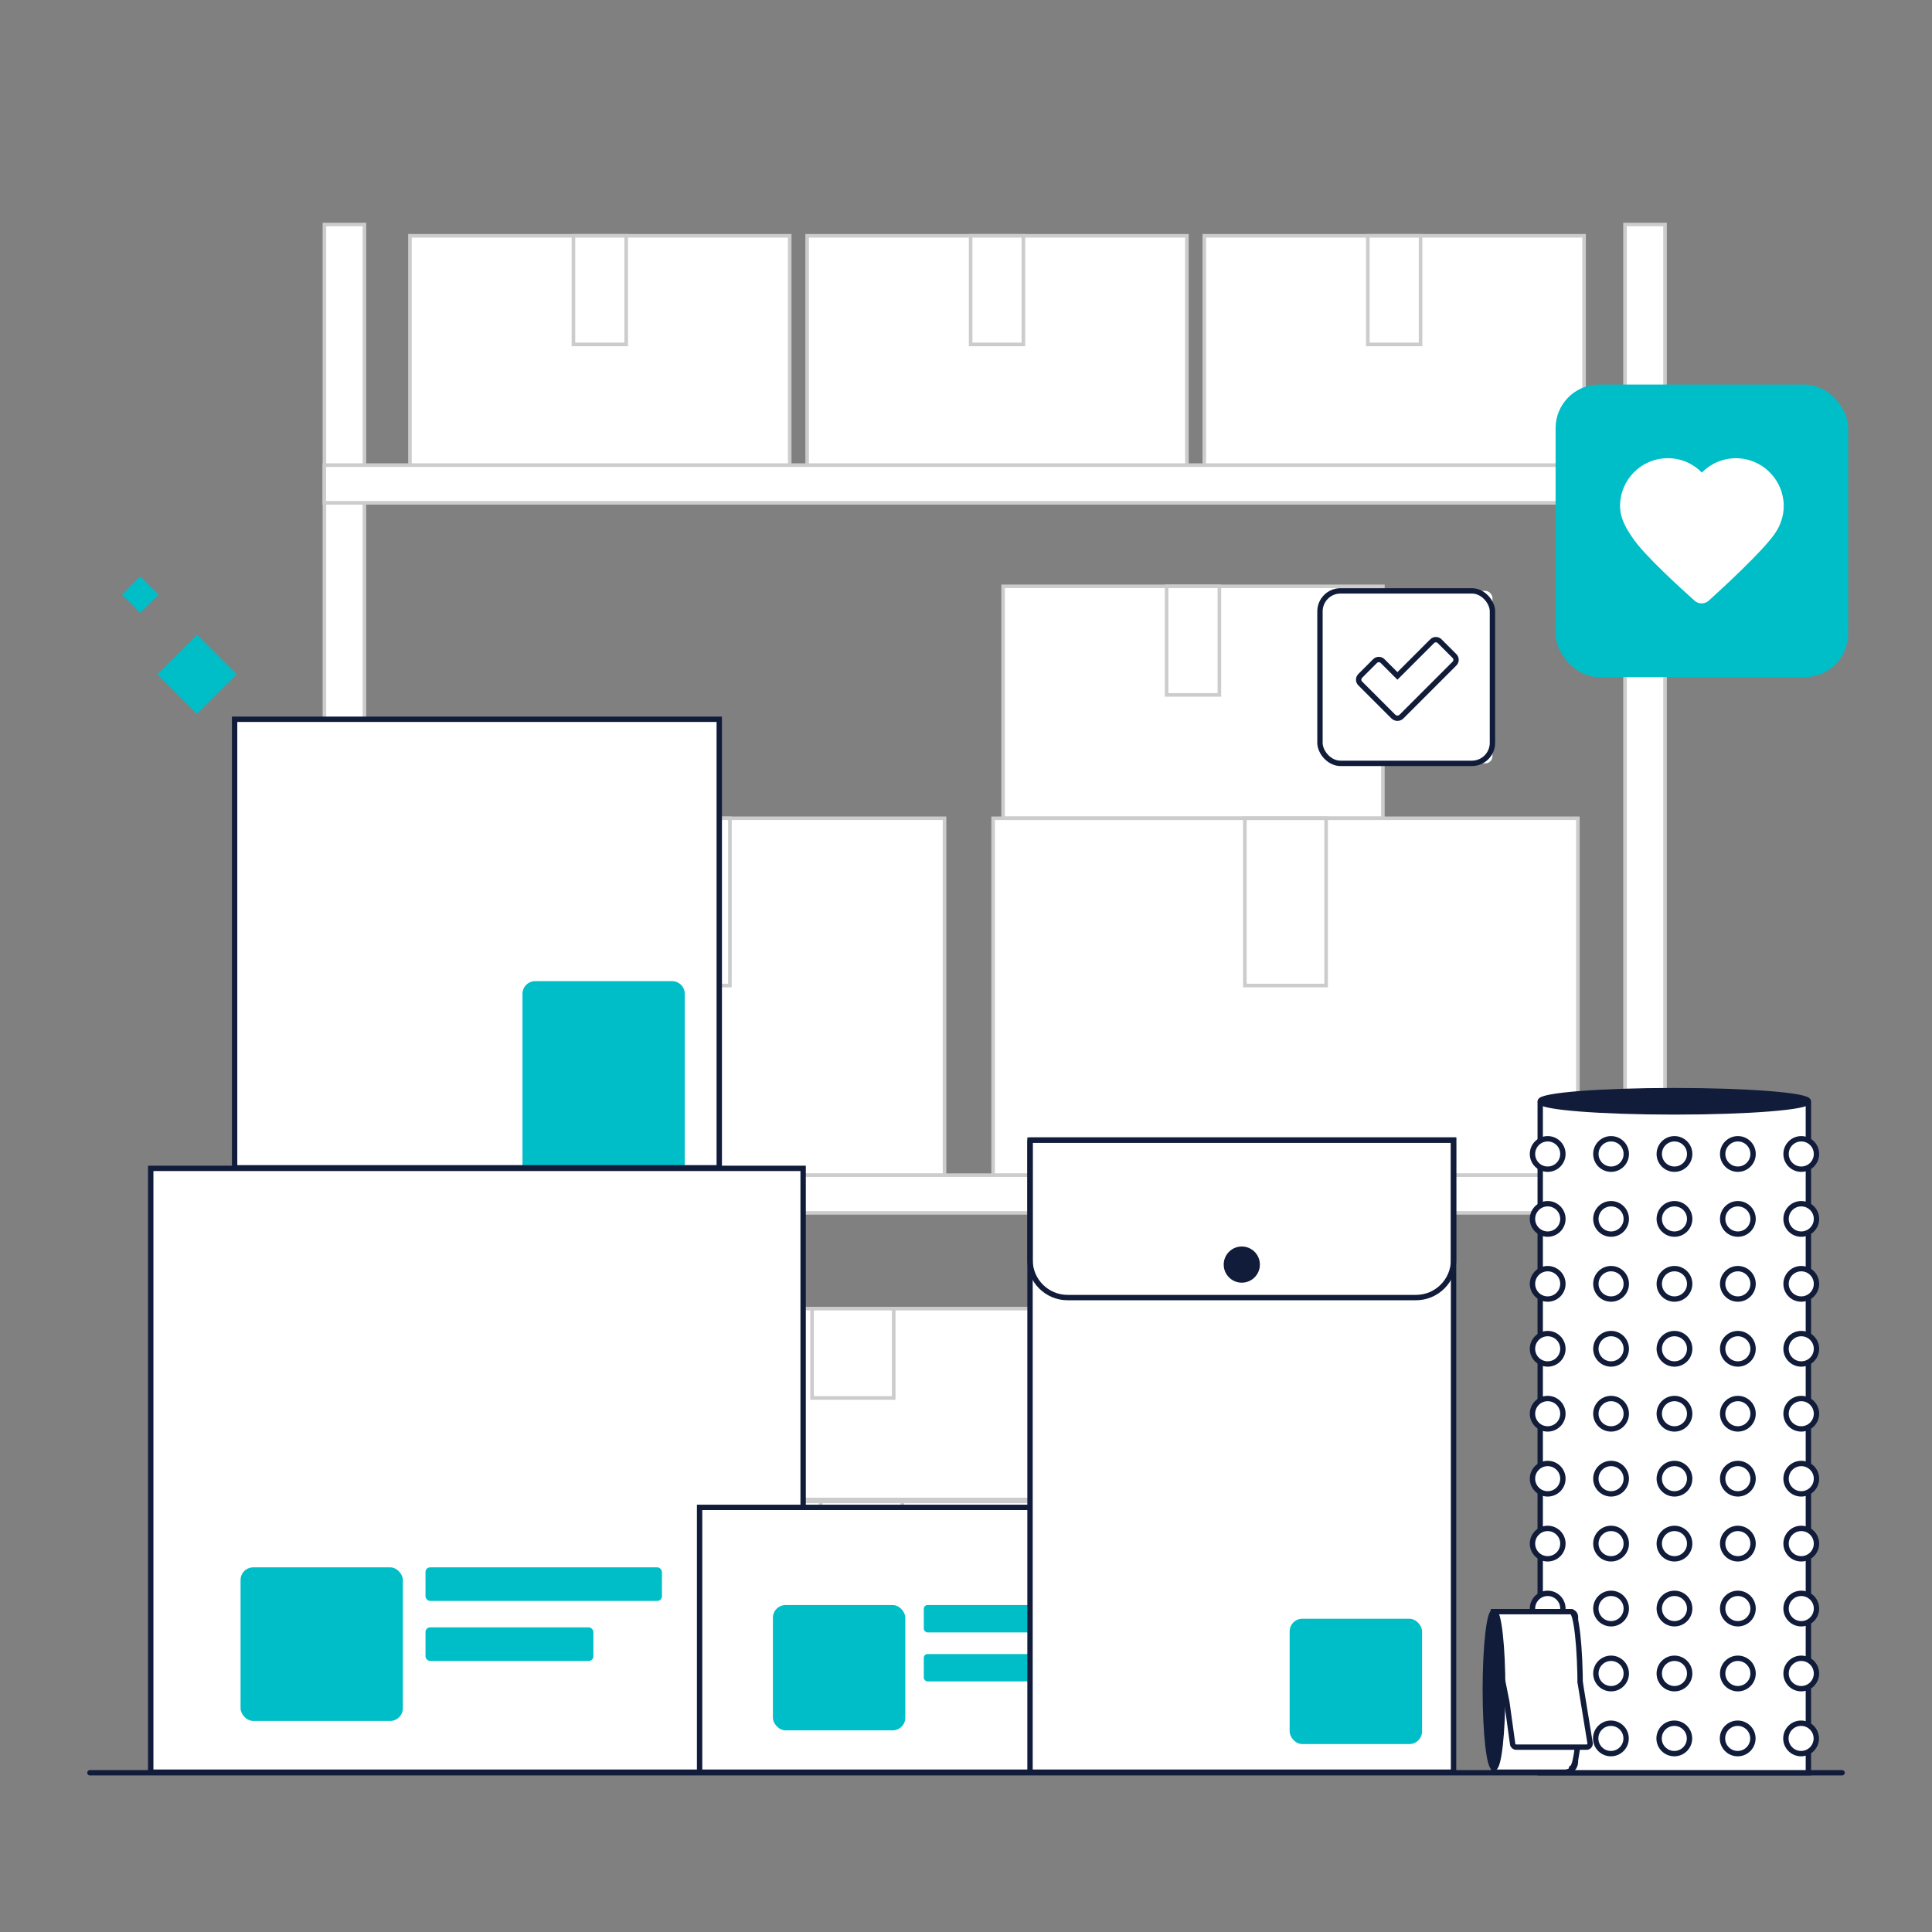
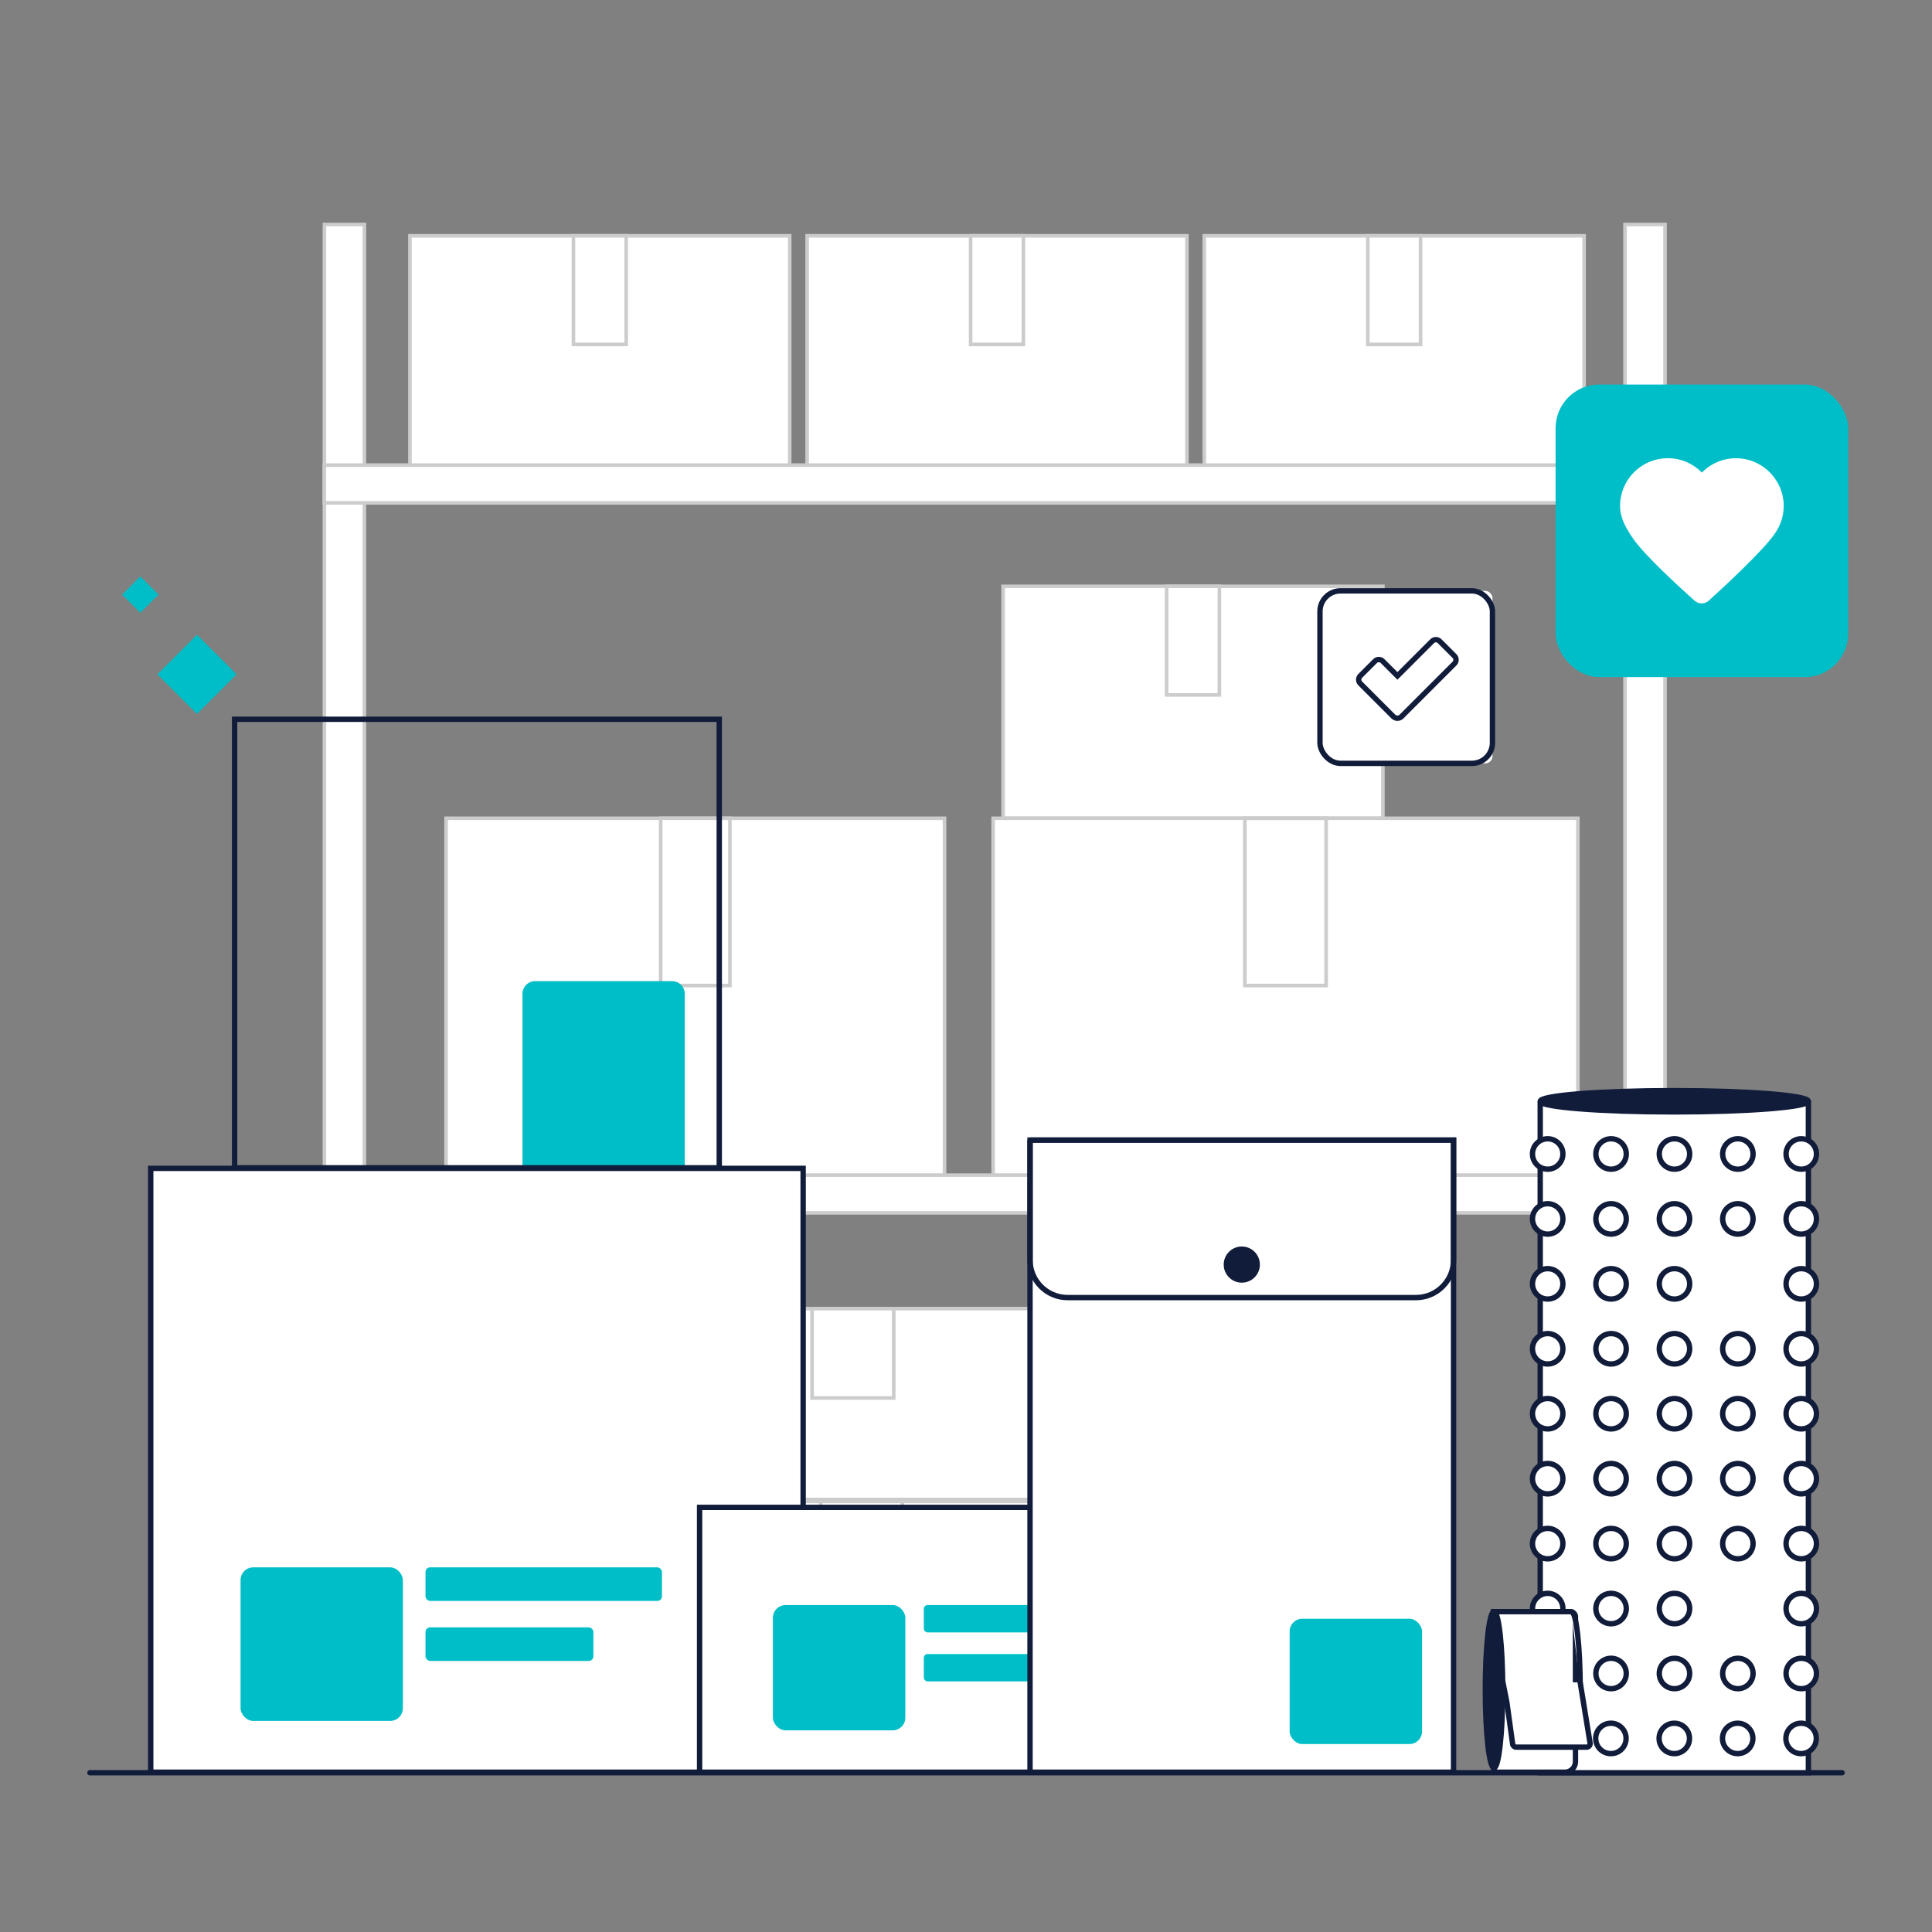
<svg xmlns="http://www.w3.org/2000/svg" id="Capa_1" data-name="Capa 1" viewBox="0 0 1080 1080">
  <rect x="0" y="0" width="1080" height="1080" fill="#808080" stroke="none" />
  <defs>
    <style>
      .cls-1, .cls-2, .cls-3, .cls-4 {
        stroke-linecap: round;
        stroke-miterlimit: 10;
      }

      .cls-1, .cls-3, .cls-4 {
        stroke: #111c3a;
        stroke-width: 3px;
      }

      .cls-1, .cls-5 {
        fill: #111c3a;
      }

      .cls-2 {
        stroke: #ccc;
        stroke-width: 2px;
      }

      .cls-2, .cls-3, .cls-6 {
        fill: #fff;
      }

      .cls-5, .cls-6, .cls-7 {
        stroke-width: 0px;
      }

      .cls-7 {
        fill: #00bec7;
      }

      .cls-4 {
        fill: none;
      }
    </style>
  </defs>
  <g>
    <g>
      <rect class="cls-2" x="560.74" y="327.76" width="212.3" height="129.67" transform="translate(1333.78 785.18) rotate(180)" />
      <rect class="cls-2" x="652.14" y="327.76" width="29.5" height="60.72" transform="translate(1333.78 716.23) rotate(180)" />
    </g>
    <g>
      <rect class="cls-2" x="229.15" y="131.8" width="212.3" height="129.67" transform="translate(670.61 393.28) rotate(180)" />
      <rect class="cls-2" x="320.56" y="131.8" width="29.5" height="60.72" transform="translate(670.61 324.33) rotate(180)" />
    </g>
    <g>
      <rect class="cls-2" x="451.18" y="131.8" width="212.3" height="129.67" transform="translate(1114.67 393.28) rotate(180)" />
      <rect class="cls-2" x="542.58" y="131.8" width="29.5" height="60.72" transform="translate(1114.67 324.33) rotate(180)" />
    </g>
    <g>
      <rect class="cls-2" x="555.15" y="457.42" width="326.89" height="199.66" transform="translate(1437.2 1114.5) rotate(180)" />
      <rect class="cls-2" x="695.89" y="457.42" width="45.42" height="93.49" transform="translate(1437.2 1008.34) rotate(180)" />
    </g>
    <g>
      <rect class="cls-2" x="317.32" y="839.28" width="328.58" height="106.71" transform="translate(963.23 1785.28) rotate(180)" />
      <rect class="cls-2" x="458.79" y="839.28" width="45.65" height="49.97" transform="translate(963.23 1728.54) rotate(180)" />
    </g>
    <g>
      <rect class="cls-2" x="312.48" y="731.52" width="328.58" height="106.71" transform="translate(953.54 1569.75) rotate(180)" />
      <rect class="cls-2" x="453.94" y="731.52" width="45.65" height="49.97" transform="translate(953.54 1513.01) rotate(180)" />
    </g>
    <g>
      <rect class="cls-2" x="673.21" y="131.8" width="212.3" height="129.67" transform="translate(1558.72 393.28) rotate(180)" />
      <rect class="cls-2" x="764.61" y="131.8" width="29.5" height="60.72" transform="translate(1558.72 324.33) rotate(180)" />
    </g>
    <g>
      <rect class="cls-2" x="249.35" y="457.42" width="278.66" height="199.66" />
      <rect class="cls-2" x="369.32" y="457.42" width="38.72" height="93.49" />
    </g>
    <g>
      <rect class="cls-2" x="181.35" y="125.5" width="22.36" height="818.49" />
      <rect class="cls-2" x="908.4" y="125.5" width="22.36" height="818.49" />
      <rect class="cls-2" x="181.28" y="260.01" width="738.39" height="21.08" />
      <rect class="cls-2" x="181.28" y="656.91" width="738.39" height="21.08" />
    </g>
  </g>
  <g>
    <g>
      <rect class="cls-6" x="84.26" y="653.12" width="364.7" height="337.55" />
      <rect class="cls-7" x="134.48" y="876.16" width="90.72" height="85.86" rx="7.1" ry="7.1" />
      <rect class="cls-7" x="237.86" y="876.16" width="132.17" height="18.77" rx="2.59" ry="2.59" />
      <rect class="cls-7" x="237.86" y="909.71" width="93.85" height="18.77" rx="2.59" ry="2.59" />
    </g>
    <rect class="cls-4" x="84.26" y="653.12" width="364.7" height="337.55" />
  </g>
  <g>
-     <rect class="cls-6" x="131.15" y="402.07" width="270.92" height="250.75" />
    <path class="cls-7" d="M299.17,548.47h76.52c3.92,0,7.1,3.18,7.1,7.1v97.26h-90.72v-97.26c0-3.92,3.18-7.1,7.1-7.1Z" />
    <rect class="cls-4" x="131.15" y="402.07" width="270.92" height="250.75" />
  </g>
  <g>
    <g>
      <rect class="cls-6" x="391.08" y="843.7" width="297.59" height="146.97" />
      <rect class="cls-7" x="432.06" y="897.23" width="74.02" height="70.06" rx="7.1" ry="7.1" />
      <rect class="cls-7" x="516.41" y="897.23" width="107.85" height="15.31" rx="2.11" ry="2.11" />
      <rect class="cls-7" x="516.41" y="924.61" width="76.58" height="15.31" rx="2.11" ry="2.11" />
    </g>
    <rect class="cls-4" x="391.08" y="842.63" width="297.59" height="148.04" />
  </g>
  <rect class="cls-7" x="71.23" y="325.2" width="14.39" height="14.39" transform="translate(-101.15 622.89) rotate(-135)" />
  <rect class="cls-7" x="94.46" y="361.33" width="31.3" height="31.3" transform="translate(-78.6 721.4) rotate(-135)" />
  <line class="cls-4" x1="50.27" y1="990.99" x2="1029.73" y2="990.99" />
  <g>
    <rect class="cls-3" x="575.79" y="637.31" width="236.76" height="353.36" />
    <path class="cls-4" d="M575.79,637.31h236.76v67.04c0,11.59-9.41,21-21,21h-194.76c-11.59,0-21-9.41-21-21v-67.04h0Z" />
    <circle class="cls-5" cx="694.17" cy="706.91" r="10.11" />
    <rect class="cls-7" x="720.92" y="904.89" width="74.02" height="70.06" rx="7.1" ry="7.1" />
  </g>
  <g>
    <path class="cls-3" d="M861.01,616.21h149.87s.02,0,.02.02v374.75h-149.91v-374.75s0-.02.02-.02Z" />
    <ellipse class="cls-1" cx="935.94" cy="615.62" rx="74.95" ry="5.95" />
    <g>
      <circle class="cls-3" cx="865.17" cy="645.08" r="8.5" />
      <circle class="cls-3" cx="900.6" cy="645.08" r="8.5" />
      <circle class="cls-3" cx="936.04" cy="645.08" r="8.5" />
      <circle class="cls-3" cx="971.48" cy="645.08" r="8.5" />
      <circle class="cls-3" cx="1006.92" cy="645.08" r="8.5" />
    </g>
    <g>
      <circle class="cls-3" cx="865.17" cy="681.38" r="8.5" />
      <circle class="cls-3" cx="900.6" cy="681.38" r="8.5" />
      <circle class="cls-3" cx="936.04" cy="681.38" r="8.5" />
      <circle class="cls-3" cx="971.48" cy="681.38" r="8.5" />
      <circle class="cls-3" cx="1006.92" cy="681.38" r="8.5" />
    </g>
    <g>
      <circle class="cls-3" cx="865.17" cy="717.68" r="8.5" />
      <circle class="cls-3" cx="900.6" cy="717.68" r="8.5" />
      <circle class="cls-3" cx="936.04" cy="717.68" r="8.5" />
-       <circle class="cls-3" cx="971.48" cy="717.68" r="8.5" />
      <circle class="cls-3" cx="1006.92" cy="717.68" r="8.5" />
    </g>
    <g>
      <circle class="cls-3" cx="865.17" cy="753.98" r="8.5" />
      <circle class="cls-3" cx="900.6" cy="753.98" r="8.5" />
      <circle class="cls-3" cx="936.04" cy="753.98" r="8.5" />
      <circle class="cls-3" cx="971.48" cy="753.98" r="8.5" />
      <circle class="cls-3" cx="1006.92" cy="753.98" r="8.5" />
    </g>
    <g>
      <circle class="cls-3" cx="865.17" cy="790.28" r="8.5" />
      <circle class="cls-3" cx="900.6" cy="790.28" r="8.5" />
      <circle class="cls-3" cx="936.04" cy="790.28" r="8.5" />
      <circle class="cls-3" cx="971.48" cy="790.28" r="8.5" />
      <circle class="cls-3" cx="1006.92" cy="790.28" r="8.5" />
    </g>
    <g>
      <circle class="cls-3" cx="865.17" cy="826.59" r="8.5" />
      <circle class="cls-3" cx="900.6" cy="826.59" r="8.5" />
      <circle class="cls-3" cx="936.04" cy="826.59" r="8.5" />
      <circle class="cls-3" cx="971.48" cy="826.59" r="8.5" />
      <circle class="cls-3" cx="1006.92" cy="826.59" r="8.5" />
    </g>
    <g>
      <circle class="cls-3" cx="865.17" cy="862.89" r="8.5" />
      <circle class="cls-3" cx="900.6" cy="862.89" r="8.5" />
      <circle class="cls-3" cx="936.04" cy="862.89" r="8.5" />
      <circle class="cls-3" cx="971.48" cy="862.89" r="8.5" />
      <circle class="cls-3" cx="1006.92" cy="862.89" r="8.5" />
    </g>
    <g>
      <circle class="cls-3" cx="865.17" cy="899.19" r="8.5" />
      <circle class="cls-3" cx="900.6" cy="899.19" r="8.5" />
      <circle class="cls-3" cx="936.04" cy="899.19" r="8.5" />
-       <circle class="cls-3" cx="971.48" cy="899.19" r="8.5" />
      <circle class="cls-3" cx="1006.92" cy="899.19" r="8.5" />
    </g>
    <g>
      <circle class="cls-3" cx="865.17" cy="935.49" r="8.5" />
      <circle class="cls-3" cx="900.6" cy="935.49" r="8.5" />
      <circle class="cls-3" cx="936.04" cy="935.49" r="8.5" />
      <circle class="cls-3" cx="971.48" cy="935.49" r="8.5" />
      <circle class="cls-3" cx="1006.92" cy="935.49" r="8.5" />
    </g>
    <g>
      <circle class="cls-3" cx="865.06" cy="971.79" r="8.5" />
      <circle class="cls-3" cx="900.5" cy="971.79" r="8.5" />
      <circle class="cls-3" cx="935.94" cy="971.79" r="8.5" />
      <circle class="cls-3" cx="971.38" cy="971.79" r="8.5" />
      <circle class="cls-3" cx="1006.82" cy="971.79" r="8.5" />
    </g>
  </g>
  <g>
    <g>
      <path class="cls-3" d="M835.05,900.91h42.71c1.62,0,2.94,1.32,2.94,2.94v80.93c0,3.25-2.64,5.89-5.89,5.89h-39.8v-89.71s.02-.04.04-.04Z" />
      <ellipse class="cls-1" cx="835.16" cy="944.58" rx="4.86" ry="43.67" />
-       <path class="cls-3" d="M878.49,901.03c2.68,0,4.86,19.55,4.86,43.67s-2.17,43.67-4.86,43.67" />
+       <path class="cls-3" d="M878.49,901.03c2.68,0,4.86,19.55,4.86,43.67" />
    </g>
    <path class="cls-3" d="M840.02,939.84l2.3,11.58s.01.08.02.11l3.24,23.43c.13.97.96,1.7,1.95,1.7h39.39c1.21,0,2.13-1.09,1.94-2.28l-5.53-33.89" />
  </g>
  <rect class="cls-7" x="869.59" y="214.95" width="163.56" height="163.56" rx="24.36" ry="24.36" />
  <path class="cls-6" d="M996.93,279.69c-1.56-12.93-12.42-23.01-25.43-23.52-7.9-.31-15.04,2.81-20.12,8-4.84-4.95-11.58-8.03-19.05-8.03-14.75,0-26.7,11.94-26.7,26.7,0,7.18,3.69,13.01,7.47,18.49,6.37,9.22,25.8,26.97,34.21,34.48,2.25,2.01,5.64,1.99,7.88-.03,8.75-7.93,29.66-27.23,36.74-37.16,3.75-5.26,5.86-11.81,5-18.93Z" />
  <g>
    <rect class="cls-6" x="737.87" y="330.3" width="96.42" height="96.42" rx="3.97" ry="3.97" />
    <rect class="cls-4" x="737.87" y="330.3" width="96.42" height="96.42" rx="11.48" ry="11.48" />
  </g>
  <path class="cls-4" d="M800.56,358.45l-19.39,19.39-8.29-8.29c-1.17-1.17-3.06-1.17-4.22,0l-8.28,8.28c-1.17,1.17-1.17,3.06,0,4.22l18.48,18.48c1.28,1.28,3.35,1.28,4.62,0l29.58-29.58c1.17-1.17,1.17-3.06,0-4.22l-8.28-8.28c-1.17-1.17-3.06-1.17-4.22,0Z" />
</svg>